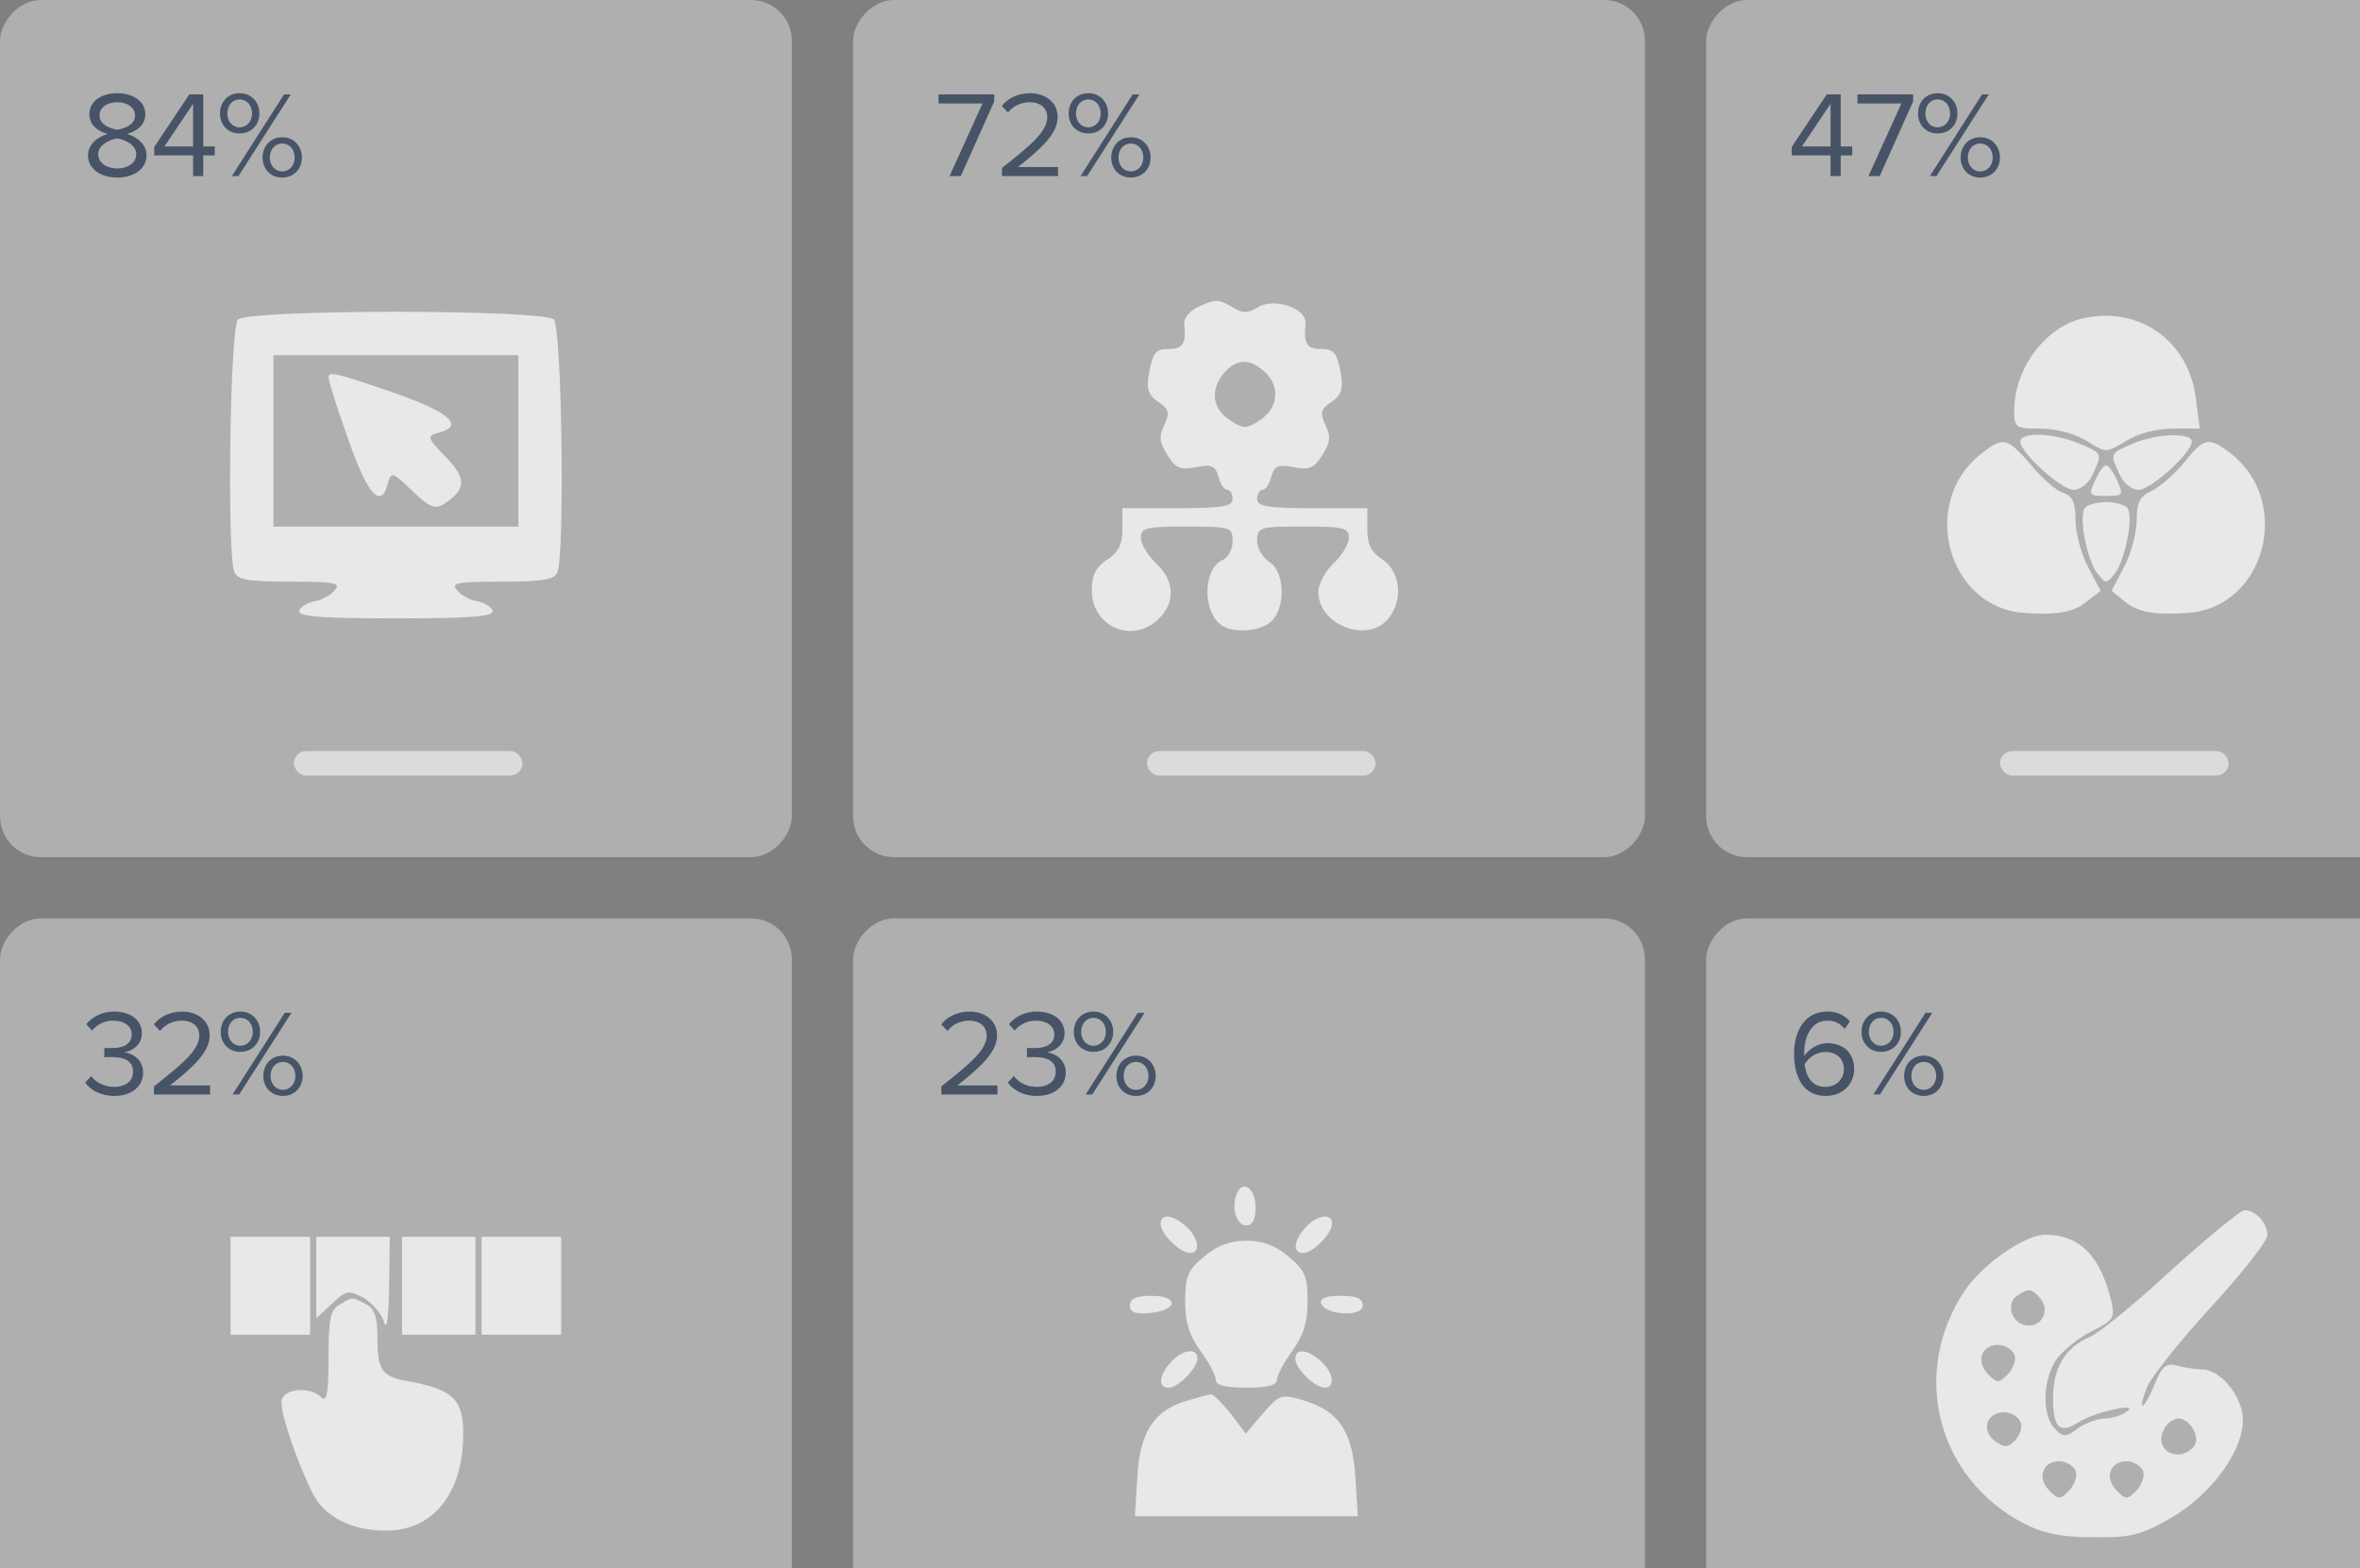
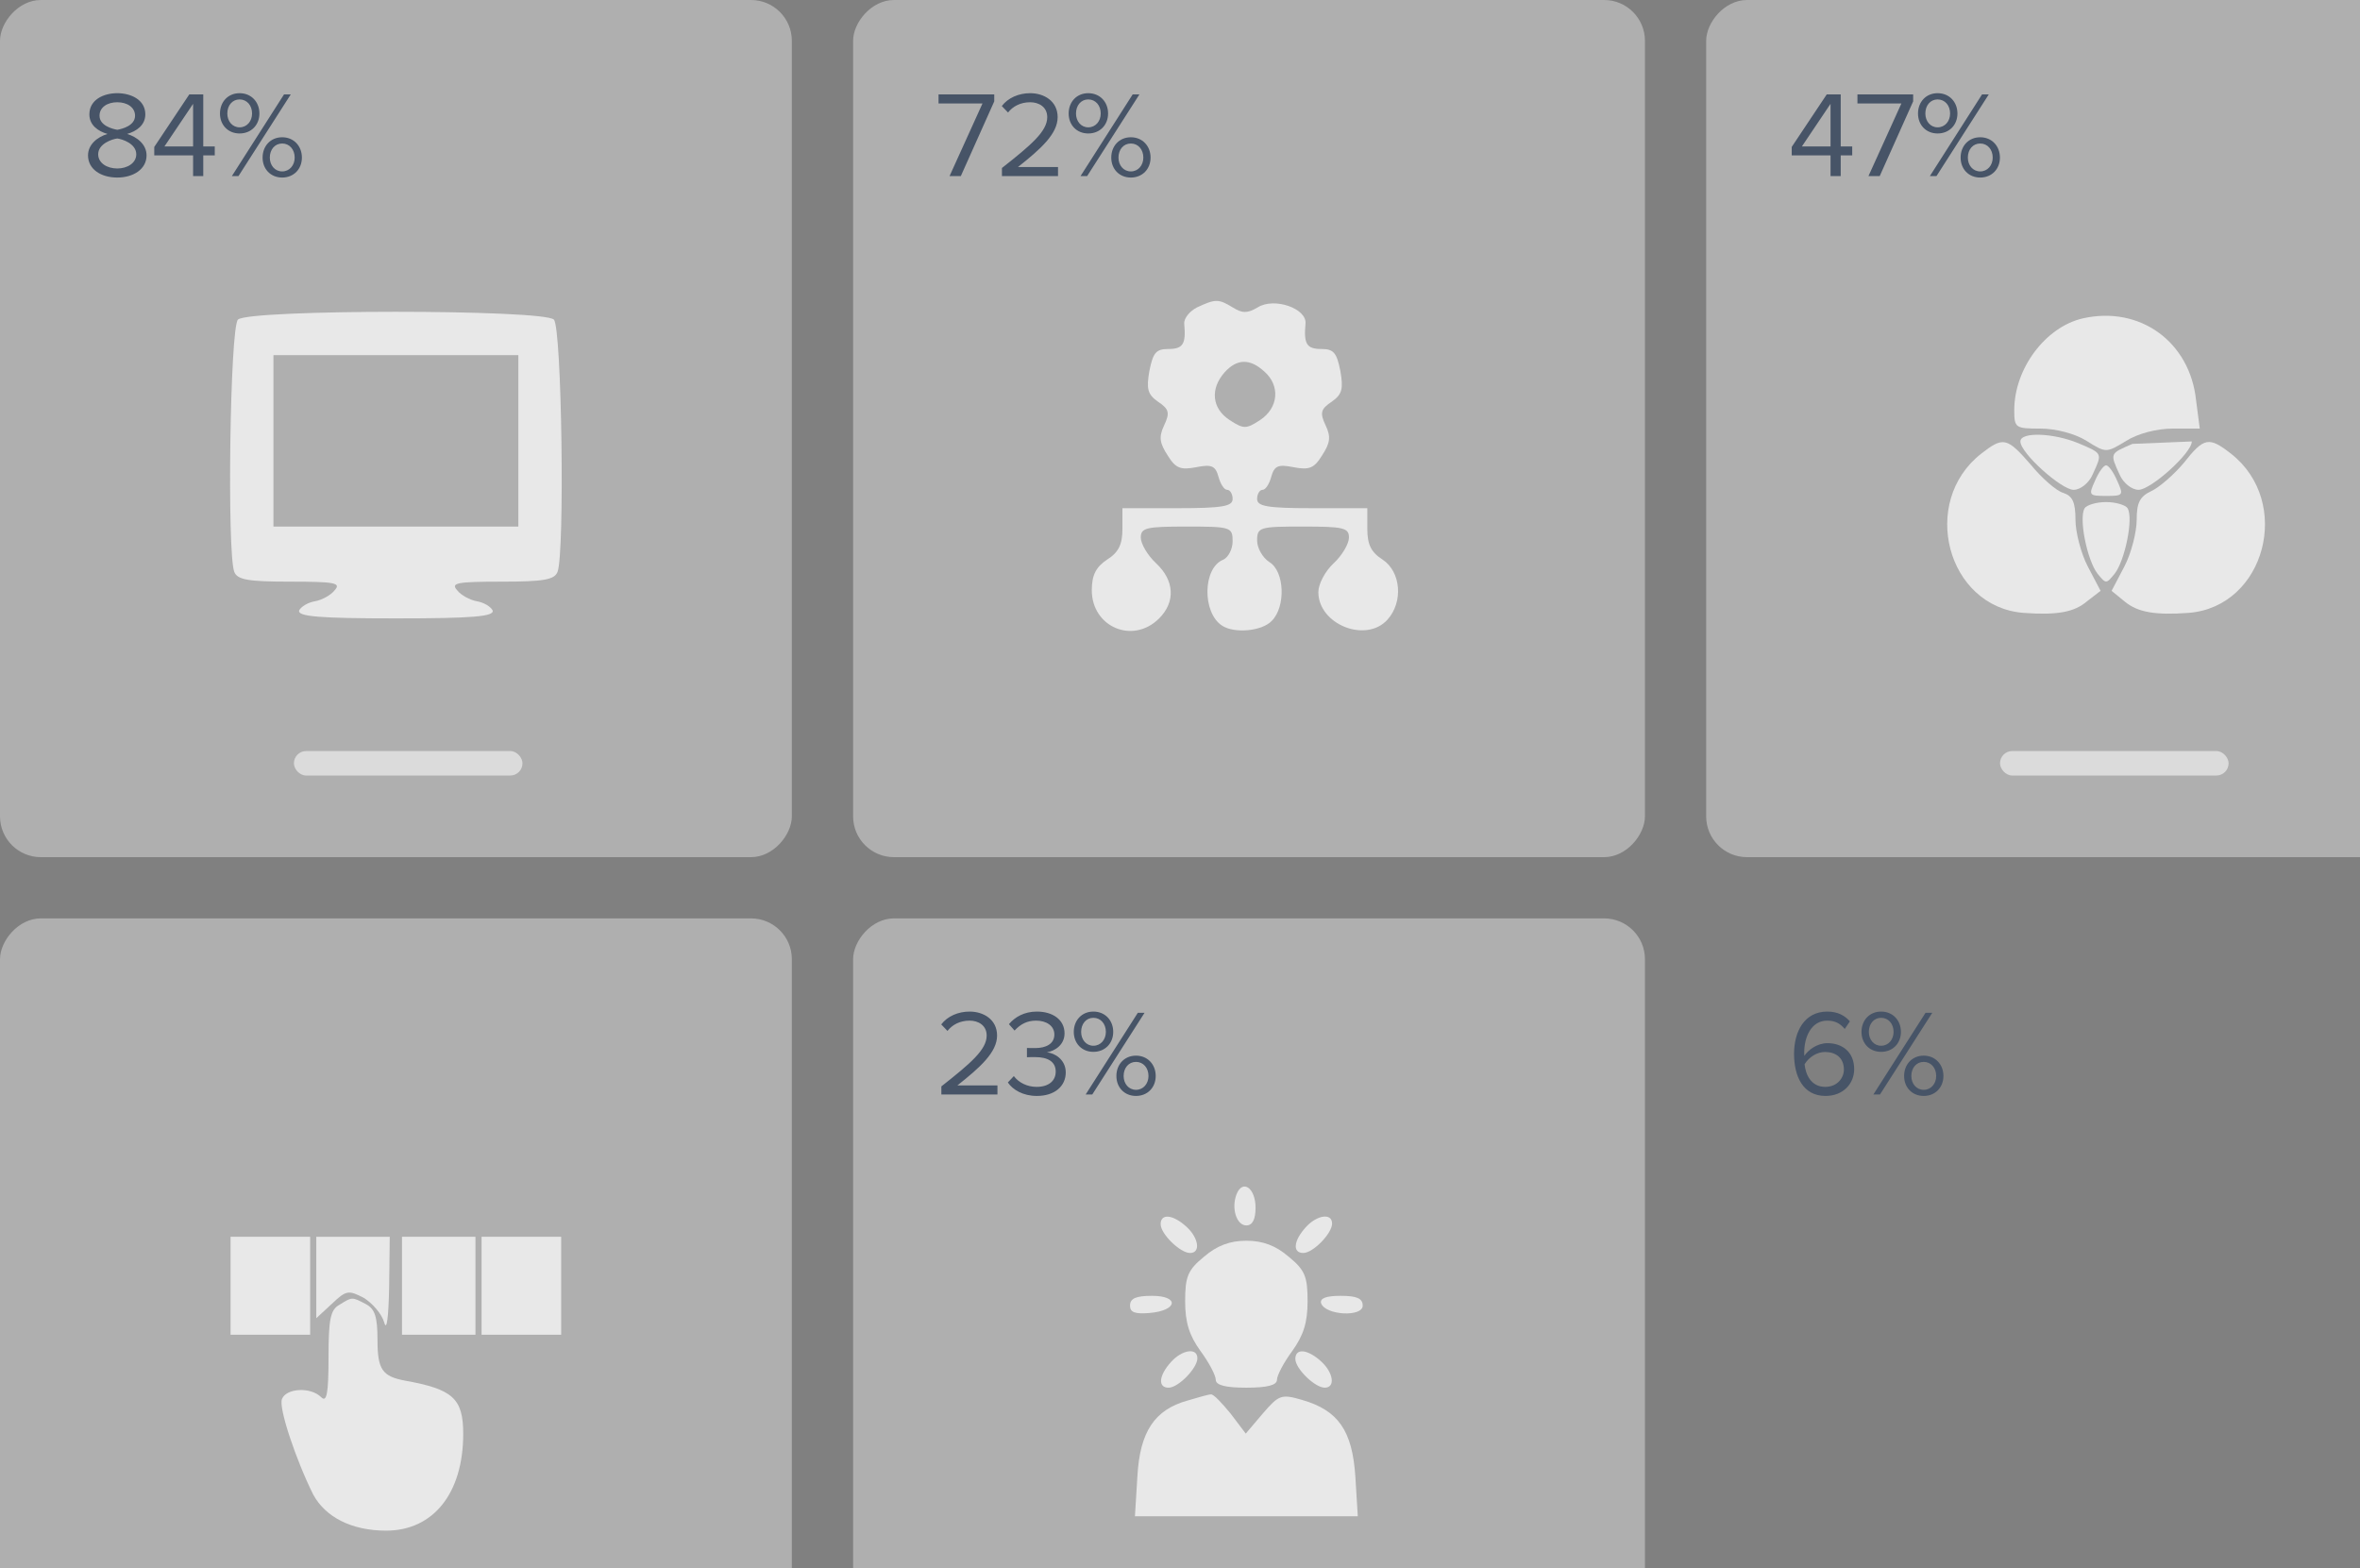
<svg xmlns="http://www.w3.org/2000/svg" width="161" height="107" viewBox="0 0 161 107" fill="none">
  <rect x="0" y="0" width="161" height="107" fill="#808080" stroke="none" />
  <rect opacity="0.4" width="54.02" height="58.475" rx="2.785" transform="matrix(-1 0 0 1 54.02 0)" fill="#F5F5F5" />
  <path d="M16.233 21.803C15.69 22.346 15.481 37.717 15.982 39.011C16.191 39.554 16.943 39.68 19.783 39.68C22.832 39.68 23.291 39.763 22.832 40.264C22.581 40.599 21.955 40.933 21.495 41.016C20.994 41.1 20.535 41.392 20.409 41.643C20.284 42.06 21.788 42.186 27.009 42.186C32.23 42.186 33.733 42.06 33.608 41.643C33.483 41.392 33.023 41.1 32.522 41.016C32.063 40.933 31.436 40.599 31.186 40.264C30.726 39.763 31.186 39.68 34.235 39.68C37.075 39.68 37.827 39.554 38.036 39.011C38.537 37.717 38.328 22.346 37.785 21.803C37.075 21.093 16.943 21.093 16.233 21.803ZM35.362 30.073V35.921H27.009H18.655V30.073V24.226H27.009H35.362V30.073Z" fill="#E8E8E8" />
-   <path d="M22.414 25.771C22.414 25.98 22.999 27.859 23.751 29.948C25.087 33.79 26.006 34.793 26.466 32.955C26.674 32.161 26.8 32.203 28.136 33.498C29.264 34.584 29.682 34.751 30.225 34.417C31.812 33.414 31.854 32.663 30.434 31.201C29.139 29.864 29.097 29.739 29.891 29.53C31.728 29.071 30.726 28.152 26.925 26.815C22.79 25.395 22.414 25.311 22.414 25.771Z" fill="#E8E8E8" />
  <path d="M8.001 12.112C6.899 12.112 6.005 11.553 6.005 10.6C6.005 9.857 6.64 9.347 7.333 9.138C6.69 8.955 6.097 8.537 6.097 7.802C6.097 6.799 7.074 6.357 8.001 6.357C8.92 6.357 9.914 6.799 9.914 7.802C9.914 8.537 9.313 8.955 8.67 9.138C9.363 9.347 9.998 9.857 9.998 10.6C9.998 11.544 9.096 12.112 8.001 12.112ZM8.001 8.854C8.344 8.796 9.213 8.57 9.213 7.894C9.213 7.317 8.67 6.975 8.001 6.975C7.325 6.975 6.79 7.317 6.79 7.894C6.79 8.57 7.667 8.796 8.001 8.854ZM8.001 11.494C8.686 11.494 9.296 11.127 9.296 10.525C9.296 9.798 8.344 9.489 8.001 9.447C7.659 9.489 6.698 9.798 6.698 10.525C6.698 11.127 7.308 11.494 8.001 11.494ZM13.866 12.012H13.173V10.6H10.524V10.024L12.914 6.44H13.866V9.99H14.651V10.6H13.866V12.012ZM13.173 9.99V7.083L11.218 9.99H13.173ZM16.344 9.105C15.55 9.105 15.007 8.52 15.007 7.743C15.007 6.958 15.55 6.357 16.344 6.357C17.146 6.357 17.697 6.958 17.697 7.743C17.697 8.52 17.146 9.105 16.344 9.105ZM16.269 12.012H15.818L19.376 6.44H19.836L16.269 12.012ZM19.251 12.112C18.457 12.112 17.914 11.527 17.914 10.751C17.914 9.965 18.457 9.364 19.251 9.364C20.044 9.364 20.596 9.965 20.596 10.751C20.596 11.527 20.044 12.112 19.251 12.112ZM16.344 8.687C16.845 8.687 17.196 8.27 17.196 7.743C17.196 7.192 16.845 6.783 16.344 6.783C15.851 6.783 15.508 7.192 15.508 7.743C15.508 8.27 15.851 8.687 16.344 8.687ZM19.251 11.694C19.752 11.694 20.103 11.277 20.103 10.751C20.103 10.199 19.752 9.79 19.251 9.79C18.75 9.79 18.407 10.199 18.407 10.751C18.407 11.277 18.75 11.694 19.251 11.694Z" fill="#475467" />
  <rect x="20.05" y="51.236" width="15.594" height="1.671" rx="0.835" fill="#DBDBDB" />
  <rect opacity="0.4" width="54.02" height="58.475" rx="2.785" transform="matrix(-1 0 0 1 112.219 0)" fill="#F5F5F5" />
  <path d="M81.668 20.968C81.166 21.218 80.749 21.719 80.79 22.095C80.916 23.474 80.707 23.808 79.704 23.808C78.869 23.808 78.66 24.058 78.41 25.311C78.201 26.523 78.284 26.899 78.994 27.4C79.746 27.901 79.83 28.152 79.412 29.029C79.036 29.823 79.12 30.24 79.663 31.076C80.206 31.953 80.54 32.078 81.626 31.869C82.67 31.66 82.921 31.786 83.129 32.537C83.255 32.997 83.505 33.414 83.714 33.414C83.923 33.414 84.09 33.707 84.09 34.041C84.09 34.542 83.38 34.668 80.331 34.668H76.572V36.088C76.572 37.132 76.321 37.675 75.528 38.176C74.776 38.677 74.483 39.22 74.483 40.264C74.483 42.771 77.282 43.982 79.078 42.186C80.206 41.058 80.122 39.596 78.869 38.427C78.284 37.884 77.825 37.09 77.825 36.672C77.825 36.004 78.201 35.921 80.957 35.921C83.965 35.921 84.09 35.962 84.09 36.923C84.09 37.466 83.798 38.009 83.464 38.176C82.043 38.719 82.002 41.81 83.38 42.687C84.215 43.23 86.095 43.063 86.763 42.353C87.724 41.392 87.64 38.97 86.596 38.343C86.137 38.051 85.761 37.383 85.761 36.881C85.761 35.962 85.928 35.921 88.893 35.921C91.65 35.921 92.026 36.004 92.026 36.672C92.026 37.09 91.567 37.884 90.982 38.427C90.397 38.97 89.938 39.847 89.938 40.39C89.938 42.603 93.195 43.898 94.657 42.269C95.743 41.058 95.576 39.011 94.323 38.176C93.53 37.675 93.279 37.132 93.279 36.088V34.668H89.52C86.471 34.668 85.761 34.542 85.761 34.041C85.761 33.707 85.928 33.414 86.137 33.414C86.346 33.414 86.596 32.997 86.722 32.537C86.93 31.786 87.181 31.66 88.225 31.869C89.311 32.078 89.645 31.953 90.188 31.076C90.731 30.24 90.815 29.823 90.439 29.029C90.021 28.152 90.105 27.901 90.856 27.4C91.567 26.899 91.65 26.523 91.441 25.311C91.191 24.058 90.982 23.808 90.147 23.808C89.144 23.808 88.935 23.474 89.061 22.095C89.186 21.051 86.93 20.258 85.803 20.968C85.093 21.385 84.758 21.385 84.09 20.968C83.129 20.383 82.921 20.383 81.668 20.968ZM86.262 25.353C87.348 26.314 87.223 27.818 85.97 28.653C85.009 29.279 84.842 29.279 83.881 28.653C82.67 27.859 82.545 26.523 83.547 25.395C84.382 24.476 85.26 24.434 86.262 25.353Z" fill="#E8E8E8" />
  <path d="M65.548 12.012H64.779L67.026 7.058H64.028V6.44H67.828V6.916L65.548 12.012ZM72.178 12.012H68.352V11.461C70.357 9.882 71.443 8.955 71.443 7.994C71.443 7.284 70.858 6.975 70.281 6.975C69.613 6.975 69.095 7.259 68.769 7.676L68.343 7.234C68.769 6.674 69.496 6.357 70.281 6.357C71.209 6.357 72.153 6.883 72.153 7.994C72.153 9.13 71 10.166 69.446 11.394H72.178V12.012ZM74.24 9.105C73.447 9.105 72.904 8.52 72.904 7.743C72.904 6.958 73.447 6.357 74.24 6.357C75.042 6.357 75.594 6.958 75.594 7.743C75.594 8.52 75.042 9.105 74.24 9.105ZM74.165 12.012H73.714L77.272 6.44H77.732L74.165 12.012ZM77.147 12.112C76.354 12.112 75.811 11.527 75.811 10.751C75.811 9.965 76.354 9.364 77.147 9.364C77.941 9.364 78.492 9.965 78.492 10.751C78.492 11.527 77.941 12.112 77.147 12.112ZM74.24 8.687C74.741 8.687 75.092 8.27 75.092 7.743C75.092 7.192 74.741 6.783 74.24 6.783C73.747 6.783 73.405 7.192 73.405 7.743C73.405 8.27 73.747 8.687 74.24 8.687ZM77.147 11.694C77.648 11.694 77.999 11.277 77.999 10.751C77.999 10.199 77.648 9.79 77.147 9.79C76.646 9.79 76.303 10.199 76.303 10.751C76.303 11.277 76.646 11.694 77.147 11.694Z" fill="#475467" />
-   <rect x="78.246" y="51.236" width="15.594" height="1.671" rx="0.835" fill="#DBDBDB" />
  <rect opacity="0.4" width="54.02" height="58.475" rx="2.785" transform="matrix(-1 0 0 1 170.415 0)" fill="#F5F5F5" />
  <path d="M142.091 21.719C139.543 22.304 137.413 25.144 137.413 27.985C137.413 29.196 137.497 29.238 139.209 29.238C140.212 29.238 141.548 29.572 142.342 30.073C143.678 30.908 143.678 30.908 145.057 30.073C145.85 29.572 147.145 29.238 148.231 29.238H150.069L149.818 27.316C149.401 23.307 145.976 20.842 142.091 21.719Z" fill="#E8E8E8" />
  <path d="M137.831 30.115C137.831 30.909 140.63 33.415 141.465 33.415C141.924 33.415 142.509 32.955 142.76 32.37C143.428 30.909 143.47 30.95 141.799 30.24C140.087 29.53 137.831 29.447 137.831 30.115Z" fill="#E8E8E8" />
-   <path d="M145.474 30.282C143.929 30.95 143.929 30.909 144.597 32.37C144.848 32.955 145.432 33.415 145.892 33.415C146.727 33.415 149.526 30.909 149.526 30.115C149.526 29.488 147.061 29.572 145.474 30.282Z" fill="#E8E8E8" />
+   <path d="M145.474 30.282C143.929 30.95 143.929 30.909 144.597 32.37C144.848 32.955 145.432 33.415 145.892 33.415C146.727 33.415 149.526 30.909 149.526 30.115Z" fill="#E8E8E8" />
  <path d="M135.158 30.95C130.939 34.25 132.819 41.392 138.04 41.81C140.337 41.977 141.506 41.768 142.384 41.016L143.302 40.306L142.425 38.636C141.966 37.758 141.59 36.297 141.59 35.461C141.59 34.25 141.381 33.832 140.755 33.623C140.295 33.498 139.293 32.621 138.541 31.702C136.912 29.823 136.661 29.781 135.158 30.95Z" fill="#E8E8E8" />
  <path d="M148.982 31.577C148.314 32.37 147.312 33.248 146.769 33.498C145.975 33.874 145.766 34.292 145.766 35.461C145.766 36.297 145.39 37.758 144.931 38.636L144.054 40.306L144.973 41.058C145.85 41.768 147.019 41.977 149.317 41.81C154.538 41.392 156.417 34.25 152.199 30.95C150.695 29.781 150.361 29.823 148.982 31.577Z" fill="#E8E8E8" />
  <path d="M142.927 32.788C142.467 33.791 142.509 33.832 143.679 33.832C144.848 33.832 144.89 33.791 144.43 32.788C144.18 32.203 143.846 31.744 143.679 31.744C143.511 31.744 143.177 32.203 142.927 32.788Z" fill="#E8E8E8" />
  <path d="M142.217 34.668C141.799 35.336 142.384 38.218 143.094 39.137C143.679 39.847 143.679 39.847 144.264 39.137C144.974 38.218 145.558 35.336 145.141 34.668C145.015 34.459 144.347 34.25 143.679 34.25C143.011 34.25 142.342 34.459 142.217 34.668Z" fill="#E8E8E8" />
  <path d="M125.574 12.012H124.88V10.6H122.232V10.024L124.621 6.44H125.574V9.99H126.359V10.6H125.574V12.012ZM124.88 9.99V7.083L122.926 9.99H124.88ZM128.235 12.012H127.467L129.714 7.058H126.715V6.44H130.516V6.916L128.235 12.012ZM132.184 9.105C131.39 9.105 130.847 8.52 130.847 7.743C130.847 6.958 131.39 6.357 132.184 6.357C132.986 6.357 133.537 6.958 133.537 7.743C133.537 8.52 132.986 9.105 132.184 9.105ZM132.108 12.012H131.657L135.216 6.44H135.675L132.108 12.012ZM135.091 12.112C134.297 12.112 133.754 11.527 133.754 10.751C133.754 9.965 134.297 9.364 135.091 9.364C135.884 9.364 136.436 9.965 136.436 10.751C136.436 11.527 135.884 12.112 135.091 12.112ZM132.184 8.687C132.685 8.687 133.036 8.27 133.036 7.743C133.036 7.192 132.685 6.783 132.184 6.783C131.691 6.783 131.348 7.192 131.348 7.743C131.348 8.27 131.691 8.687 132.184 8.687ZM135.091 11.694C135.592 11.694 135.943 11.277 135.943 10.751C135.943 10.199 135.592 9.79 135.091 9.79C134.589 9.79 134.247 10.199 134.247 10.751C134.247 11.277 134.589 11.694 135.091 11.694Z" fill="#475467" />
  <rect x="136.442" y="51.236" width="15.594" height="1.671" rx="0.835" fill="#DBDBDB" />
  <rect opacity="0.4" width="54.02" height="58.475" rx="2.785" transform="matrix(-1 0 0 1 54.02 62.652)" fill="#F5F5F5" />
  <path d="M15.729 87.713V91.055H18.443H21.158V87.713V84.372H18.443H15.729V87.713Z" fill="#E8E8E8" />
  <path d="M21.577 87.17V89.927L22.663 88.924C23.624 88.006 23.791 88.006 24.835 88.549C25.42 88.924 26.046 89.635 26.213 90.219C26.381 90.846 26.506 89.885 26.548 87.797L26.589 84.372H24.083H21.577V87.17Z" fill="#E8E8E8" />
  <path d="M27.424 87.713V91.055H29.93H32.436V87.713V84.372H29.93H27.424V87.713Z" fill="#E8E8E8" />
  <path d="M32.853 87.713V91.055H35.568H38.283V87.713V84.372H35.568H32.853V87.713Z" fill="#E8E8E8" />
  <path d="M23.163 89.008C22.537 89.342 22.412 90.01 22.412 92.6C22.412 95.106 22.286 95.691 21.91 95.315C21.2 94.605 19.53 94.689 19.237 95.44C18.987 96.025 20.198 99.617 21.367 101.956C22.203 103.502 23.999 104.42 26.338 104.42C29.554 104.42 31.601 101.873 31.601 97.821C31.601 95.398 30.891 94.772 27.633 94.187C26.087 93.895 25.753 93.435 25.753 91.431C25.753 89.843 25.586 89.3 24.96 88.966C23.999 88.465 24.041 88.465 23.163 89.008Z" fill="#E8E8E8" />
-   <path d="M7.792 74.764C6.848 74.764 6.155 74.347 5.813 73.846L6.222 73.411C6.548 73.846 7.116 74.146 7.776 74.146C8.586 74.146 9.079 73.745 9.079 73.102C9.079 72.409 8.511 72.116 7.692 72.116C7.458 72.116 7.199 72.116 7.116 72.125V71.49C7.208 71.498 7.467 71.498 7.692 71.498C8.394 71.498 8.987 71.222 8.987 70.579C8.987 69.961 8.419 69.627 7.742 69.627C7.132 69.627 6.681 69.861 6.272 70.304L5.888 69.869C6.289 69.385 6.932 69.009 7.792 69.009C8.862 69.009 9.68 69.552 9.68 70.496C9.68 71.298 9.004 71.699 8.477 71.791C8.987 71.832 9.764 72.267 9.764 73.161C9.764 74.088 9.02 74.764 7.792 74.764ZM14.33 74.664H10.504V74.113C12.509 72.534 13.595 71.607 13.595 70.646C13.595 69.936 13.01 69.627 12.434 69.627C11.766 69.627 11.248 69.911 10.922 70.329L10.496 69.886C10.922 69.326 11.649 69.009 12.434 69.009C13.361 69.009 14.305 69.535 14.305 70.646C14.305 71.782 13.152 72.818 11.599 74.046H14.33V74.664ZM16.393 71.757C15.599 71.757 15.056 71.172 15.056 70.395C15.056 69.61 15.599 69.009 16.393 69.009C17.195 69.009 17.746 69.61 17.746 70.395C17.746 71.172 17.195 71.757 16.393 71.757ZM16.317 74.664H15.866L19.425 69.092H19.884L16.317 74.664ZM19.3 74.764C18.506 74.764 17.963 74.18 17.963 73.403C17.963 72.618 18.506 72.016 19.3 72.016C20.093 72.016 20.645 72.618 20.645 73.403C20.645 74.18 20.093 74.764 19.3 74.764ZM16.393 71.34C16.894 71.34 17.245 70.922 17.245 70.395C17.245 69.844 16.894 69.435 16.393 69.435C15.9 69.435 15.557 69.844 15.557 70.395C15.557 70.922 15.9 71.34 16.393 71.34ZM19.3 74.347C19.801 74.347 20.152 73.929 20.152 73.403C20.152 72.852 19.801 72.442 19.3 72.442C18.799 72.442 18.456 72.852 18.456 73.403C18.456 73.929 18.799 74.347 19.3 74.347Z" fill="#475467" />
  <rect opacity="0.4" width="54.02" height="58.475" rx="2.785" transform="matrix(-1 0 0 1 112.219 62.652)" fill="#F5F5F5" />
  <path d="M84.359 81.468C83.983 82.428 84.359 83.598 85.027 83.598C85.445 83.598 85.654 83.18 85.654 82.387C85.654 81.05 84.777 80.424 84.359 81.468Z" fill="#E8E8E8" />
  <path d="M79.18 83.514C79.18 84.183 80.516 85.478 81.185 85.478C81.936 85.478 81.769 84.433 80.934 83.682C80.015 82.846 79.18 82.763 79.18 83.514Z" fill="#E8E8E8" />
  <path d="M89.079 83.723C88.244 84.642 88.16 85.478 88.912 85.478C89.58 85.478 90.875 84.141 90.875 83.473C90.875 82.721 89.831 82.888 89.079 83.723Z" fill="#E8E8E8" />
  <path d="M82.145 85.728C81.018 86.647 80.851 87.106 80.851 88.777C80.851 90.239 81.143 91.116 81.895 92.16C82.48 92.954 82.939 93.831 82.939 94.124C82.939 94.499 83.607 94.667 85.027 94.667C86.448 94.667 87.116 94.499 87.116 94.124C87.116 93.831 87.575 92.954 88.16 92.16C88.912 91.116 89.204 90.239 89.204 88.777C89.204 87.106 89.037 86.647 87.909 85.728C87.032 84.976 86.155 84.642 85.027 84.642C83.9 84.642 83.022 84.976 82.145 85.728Z" fill="#E8E8E8" />
  <path d="M77.091 89.07C77.091 89.529 77.425 89.654 78.427 89.571C80.349 89.404 80.474 88.401 78.594 88.401C77.508 88.401 77.091 88.569 77.091 89.07Z" fill="#E8E8E8" />
  <path d="M90.124 88.903C90.416 89.738 92.964 89.863 92.964 89.07C92.964 88.568 92.546 88.401 91.46 88.401C90.458 88.401 90.04 88.568 90.124 88.903Z" fill="#E8E8E8" />
  <path d="M79.889 92.912C79.054 93.831 78.971 94.667 79.722 94.667C80.391 94.667 81.686 93.33 81.686 92.662C81.686 91.91 80.641 92.077 79.889 92.912Z" fill="#E8E8E8" />
  <path d="M88.369 92.704C88.369 93.372 89.706 94.667 90.374 94.667C91.126 94.667 90.959 93.622 90.123 92.871C89.204 92.035 88.369 91.952 88.369 92.704Z" fill="#E8E8E8" />
  <path d="M81.018 95.544C78.762 96.17 77.76 97.674 77.593 100.723L77.426 103.438H85.028H92.629L92.462 100.723C92.254 97.59 91.293 96.212 88.829 95.502C87.408 95.084 87.241 95.168 86.155 96.421L84.986 97.799L83.942 96.421C83.357 95.711 82.772 95.084 82.605 95.126C82.438 95.126 81.728 95.335 81.018 95.544Z" fill="#E8E8E8" />
  <path d="M68.046 74.664H64.22V74.113C66.225 72.534 67.311 71.607 67.311 70.646C67.311 69.936 66.726 69.627 66.149 69.627C65.481 69.627 64.963 69.911 64.637 70.329L64.211 69.886C64.637 69.326 65.364 69.009 66.149 69.009C67.077 69.009 68.021 69.535 68.021 70.646C68.021 71.782 66.868 72.818 65.314 74.046H68.046V74.664ZM70.735 74.764C69.791 74.764 69.097 74.347 68.755 73.846L69.164 73.411C69.49 73.846 70.058 74.146 70.718 74.146C71.528 74.146 72.021 73.745 72.021 73.102C72.021 72.409 71.453 72.116 70.634 72.116C70.4 72.116 70.141 72.116 70.058 72.125V71.49C70.15 71.498 70.409 71.498 70.634 71.498C71.336 71.498 71.929 71.222 71.929 70.579C71.929 69.961 71.361 69.627 70.684 69.627C70.075 69.627 69.624 69.861 69.214 70.304L68.83 69.869C69.231 69.385 69.874 69.009 70.735 69.009C71.804 69.009 72.623 69.552 72.623 70.496C72.623 71.298 71.946 71.699 71.42 71.791C71.929 71.832 72.706 72.267 72.706 73.161C72.706 74.088 71.963 74.764 70.735 74.764ZM74.591 71.757C73.797 71.757 73.254 71.172 73.254 70.395C73.254 69.61 73.797 69.009 74.591 69.009C75.393 69.009 75.944 69.61 75.944 70.395C75.944 71.172 75.393 71.757 74.591 71.757ZM74.516 74.664H74.065L77.623 69.092H78.083L74.516 74.664ZM77.498 74.764C76.704 74.764 76.161 74.18 76.161 73.403C76.161 72.618 76.704 72.016 77.498 72.016C78.292 72.016 78.843 72.618 78.843 73.403C78.843 74.18 78.292 74.764 77.498 74.764ZM74.591 71.34C75.092 71.34 75.443 70.922 75.443 70.395C75.443 69.844 75.092 69.435 74.591 69.435C74.098 69.435 73.756 69.844 73.756 70.395C73.756 70.922 74.098 71.34 74.591 71.34ZM77.498 74.347C77.999 74.347 78.35 73.929 78.35 73.403C78.35 72.852 77.999 72.442 77.498 72.442C76.997 72.442 76.654 72.852 76.654 73.403C76.654 73.929 76.997 74.347 77.498 74.347Z" fill="#475467" />
-   <rect opacity="0.4" width="54.02" height="58.475" rx="2.785" transform="matrix(-1 0 0 1 170.415 62.652)" fill="#F5F5F5" />
-   <path d="M148.165 86.613C145.743 88.869 143.237 90.915 142.568 91.208C140.898 91.918 140.062 93.296 140.062 95.385C140.062 97.431 140.522 97.849 141.817 97.013C142.944 96.303 146.077 95.635 145.074 96.303C144.74 96.554 144.072 96.763 143.613 96.763C143.153 96.763 142.318 97.055 141.775 97.431C140.939 98.058 140.731 98.058 140.188 97.473C139.269 96.554 139.352 94.048 140.313 92.711C140.814 92.043 141.9 91.208 142.735 90.79C144.114 90.122 144.281 89.913 144.072 88.91C143.32 85.694 141.9 84.232 139.519 84.232C138.141 84.232 135.259 86.237 134.048 88.033C130.289 93.63 132.126 100.856 138.099 103.947C139.394 104.615 140.647 104.866 142.777 104.866C145.283 104.908 146.035 104.741 147.998 103.613C150.755 102.067 153.01 99.06 153.01 96.888C153.01 95.301 151.507 93.421 150.212 93.421C149.794 93.421 149.042 93.296 148.541 93.171C147.789 92.962 147.497 93.171 146.996 94.424C146.244 96.22 145.785 96.429 146.453 94.674C146.703 94.006 148.667 91.542 150.797 89.203C152.927 86.906 154.681 84.65 154.681 84.274C154.681 83.439 153.888 82.562 153.136 82.562C152.843 82.562 150.63 84.4 148.165 86.613ZM139.185 88.576C139.895 89.412 139.269 90.581 138.225 90.414C137.222 90.289 136.804 88.869 137.64 88.368C138.392 87.866 138.642 87.908 139.185 88.576ZM137.431 92.419C137.556 92.753 137.347 93.38 136.971 93.756C136.345 94.382 136.261 94.382 135.635 93.756C134.758 92.878 135.175 91.751 136.303 91.751C136.763 91.751 137.264 92.043 137.431 92.419ZM137.849 97.013C137.974 97.348 137.807 97.932 137.473 98.266C136.971 98.768 136.763 98.768 136.094 98.308C135.134 97.598 135.51 96.345 136.721 96.345C137.18 96.345 137.682 96.638 137.849 97.013ZM149.627 97.515C149.92 98.058 149.878 98.475 149.585 98.768C148.499 99.854 146.912 98.851 147.622 97.515C147.831 97.097 148.291 96.763 148.625 96.763C148.959 96.763 149.418 97.097 149.627 97.515ZM141.608 100.355C141.733 100.689 141.524 101.316 141.148 101.692C140.522 102.318 140.438 102.318 139.812 101.692C138.935 100.814 139.352 99.687 140.48 99.687C140.939 99.687 141.441 99.979 141.608 100.355ZM146.202 100.355C146.328 100.689 146.119 101.316 145.743 101.692C145.116 102.318 145.033 102.318 144.406 101.692C143.529 100.814 143.947 99.687 145.074 99.687C145.534 99.687 146.035 99.979 146.202 100.355Z" fill="#E8E8E8" />
  <path d="M124.538 74.764C122.984 74.764 122.391 73.403 122.391 71.891C122.391 70.379 123.093 69.009 124.655 69.009C125.373 69.009 125.858 69.284 126.2 69.677L125.849 70.195C125.565 69.861 125.239 69.627 124.655 69.627C123.577 69.627 123.084 70.721 123.084 71.816C123.084 71.891 123.084 71.958 123.093 72.033C123.335 71.649 123.953 71.164 124.671 71.164C125.674 71.164 126.493 71.757 126.493 72.943C126.493 73.912 125.757 74.764 124.538 74.764ZM124.513 74.146C125.373 74.146 125.791 73.503 125.791 72.969C125.791 72.15 125.223 71.766 124.504 71.766C123.953 71.766 123.418 72.108 123.109 72.601C123.176 73.294 123.544 74.146 124.513 74.146ZM128.329 71.757C127.535 71.757 126.992 71.172 126.992 70.395C126.992 69.61 127.535 69.009 128.329 69.009C129.131 69.009 129.682 69.61 129.682 70.395C129.682 71.172 129.131 71.757 128.329 71.757ZM128.254 74.664H127.803L131.361 69.092H131.821L128.254 74.664ZM131.236 74.764C130.442 74.764 129.899 74.18 129.899 73.403C129.899 72.618 130.442 72.016 131.236 72.016C132.029 72.016 132.581 72.618 132.581 73.403C132.581 74.18 132.029 74.764 131.236 74.764ZM128.329 71.34C128.83 71.34 129.181 70.922 129.181 70.395C129.181 69.844 128.83 69.435 128.329 69.435C127.836 69.435 127.493 69.844 127.493 70.395C127.493 70.922 127.836 71.34 128.329 71.34ZM131.236 74.347C131.737 74.347 132.088 73.929 132.088 73.403C132.088 72.852 131.737 72.442 131.236 72.442C130.735 72.442 130.392 72.852 130.392 73.403C130.392 73.929 130.735 74.347 131.236 74.347Z" fill="#475467" />
</svg>